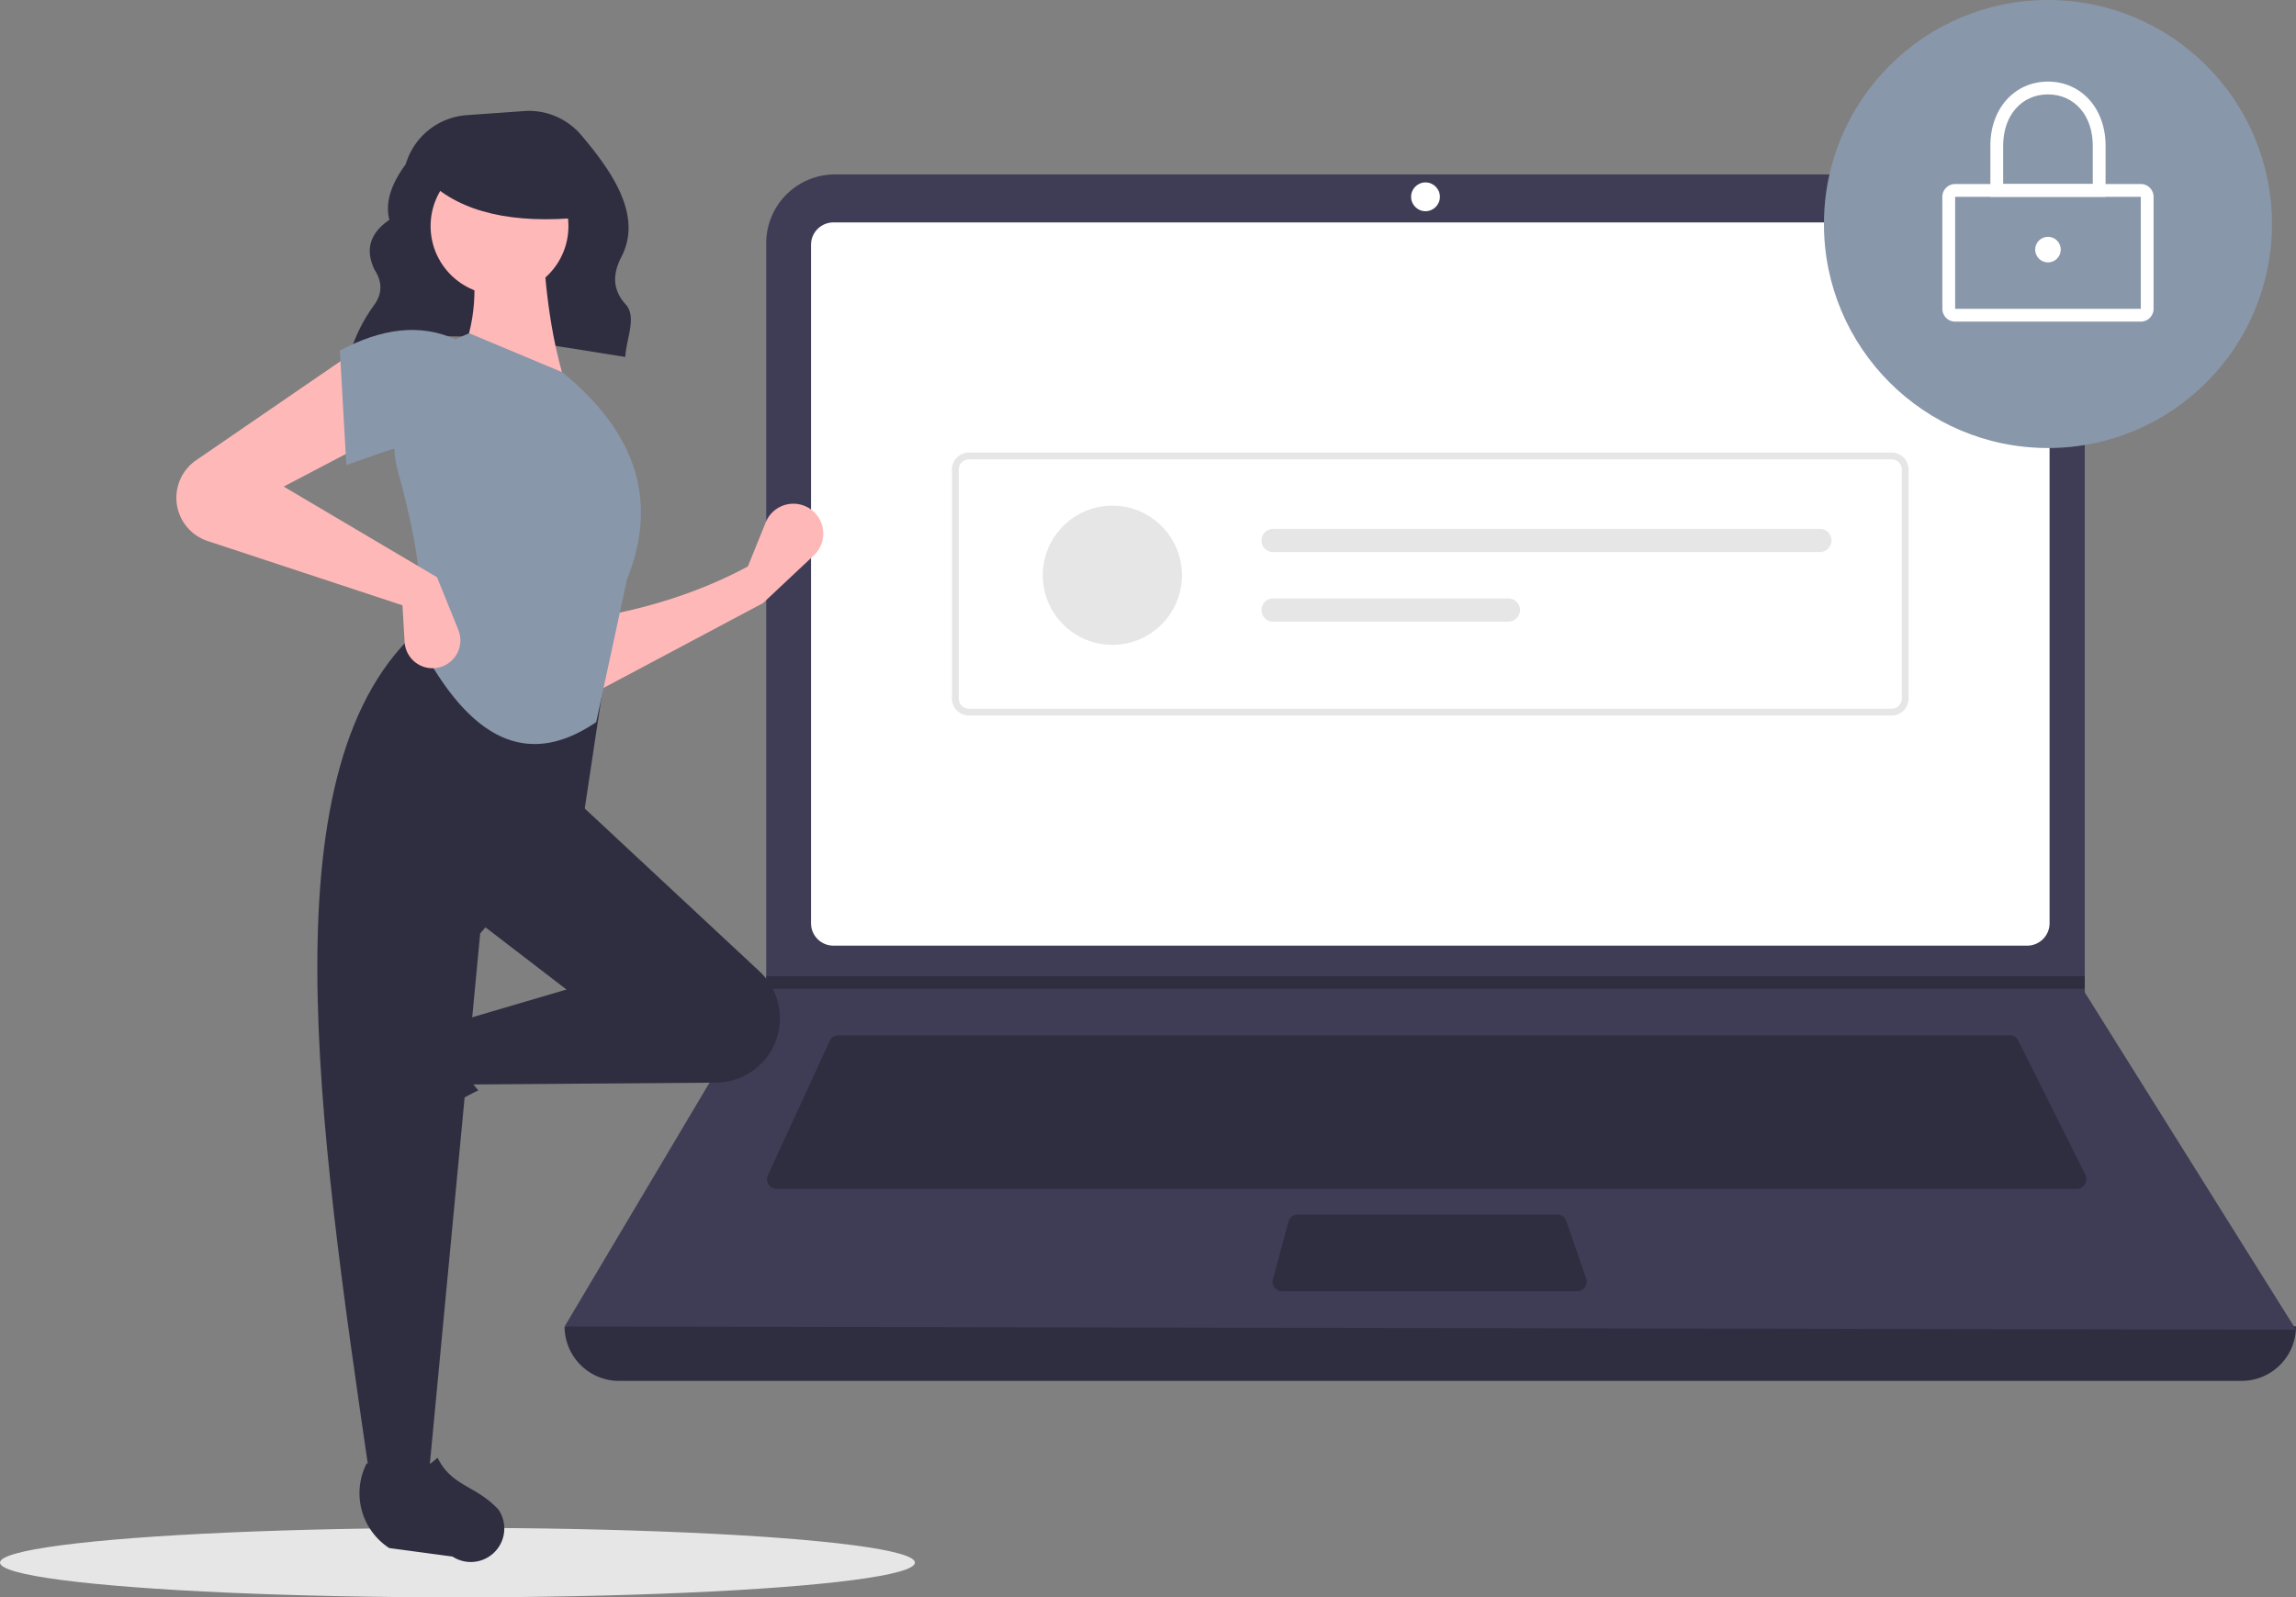
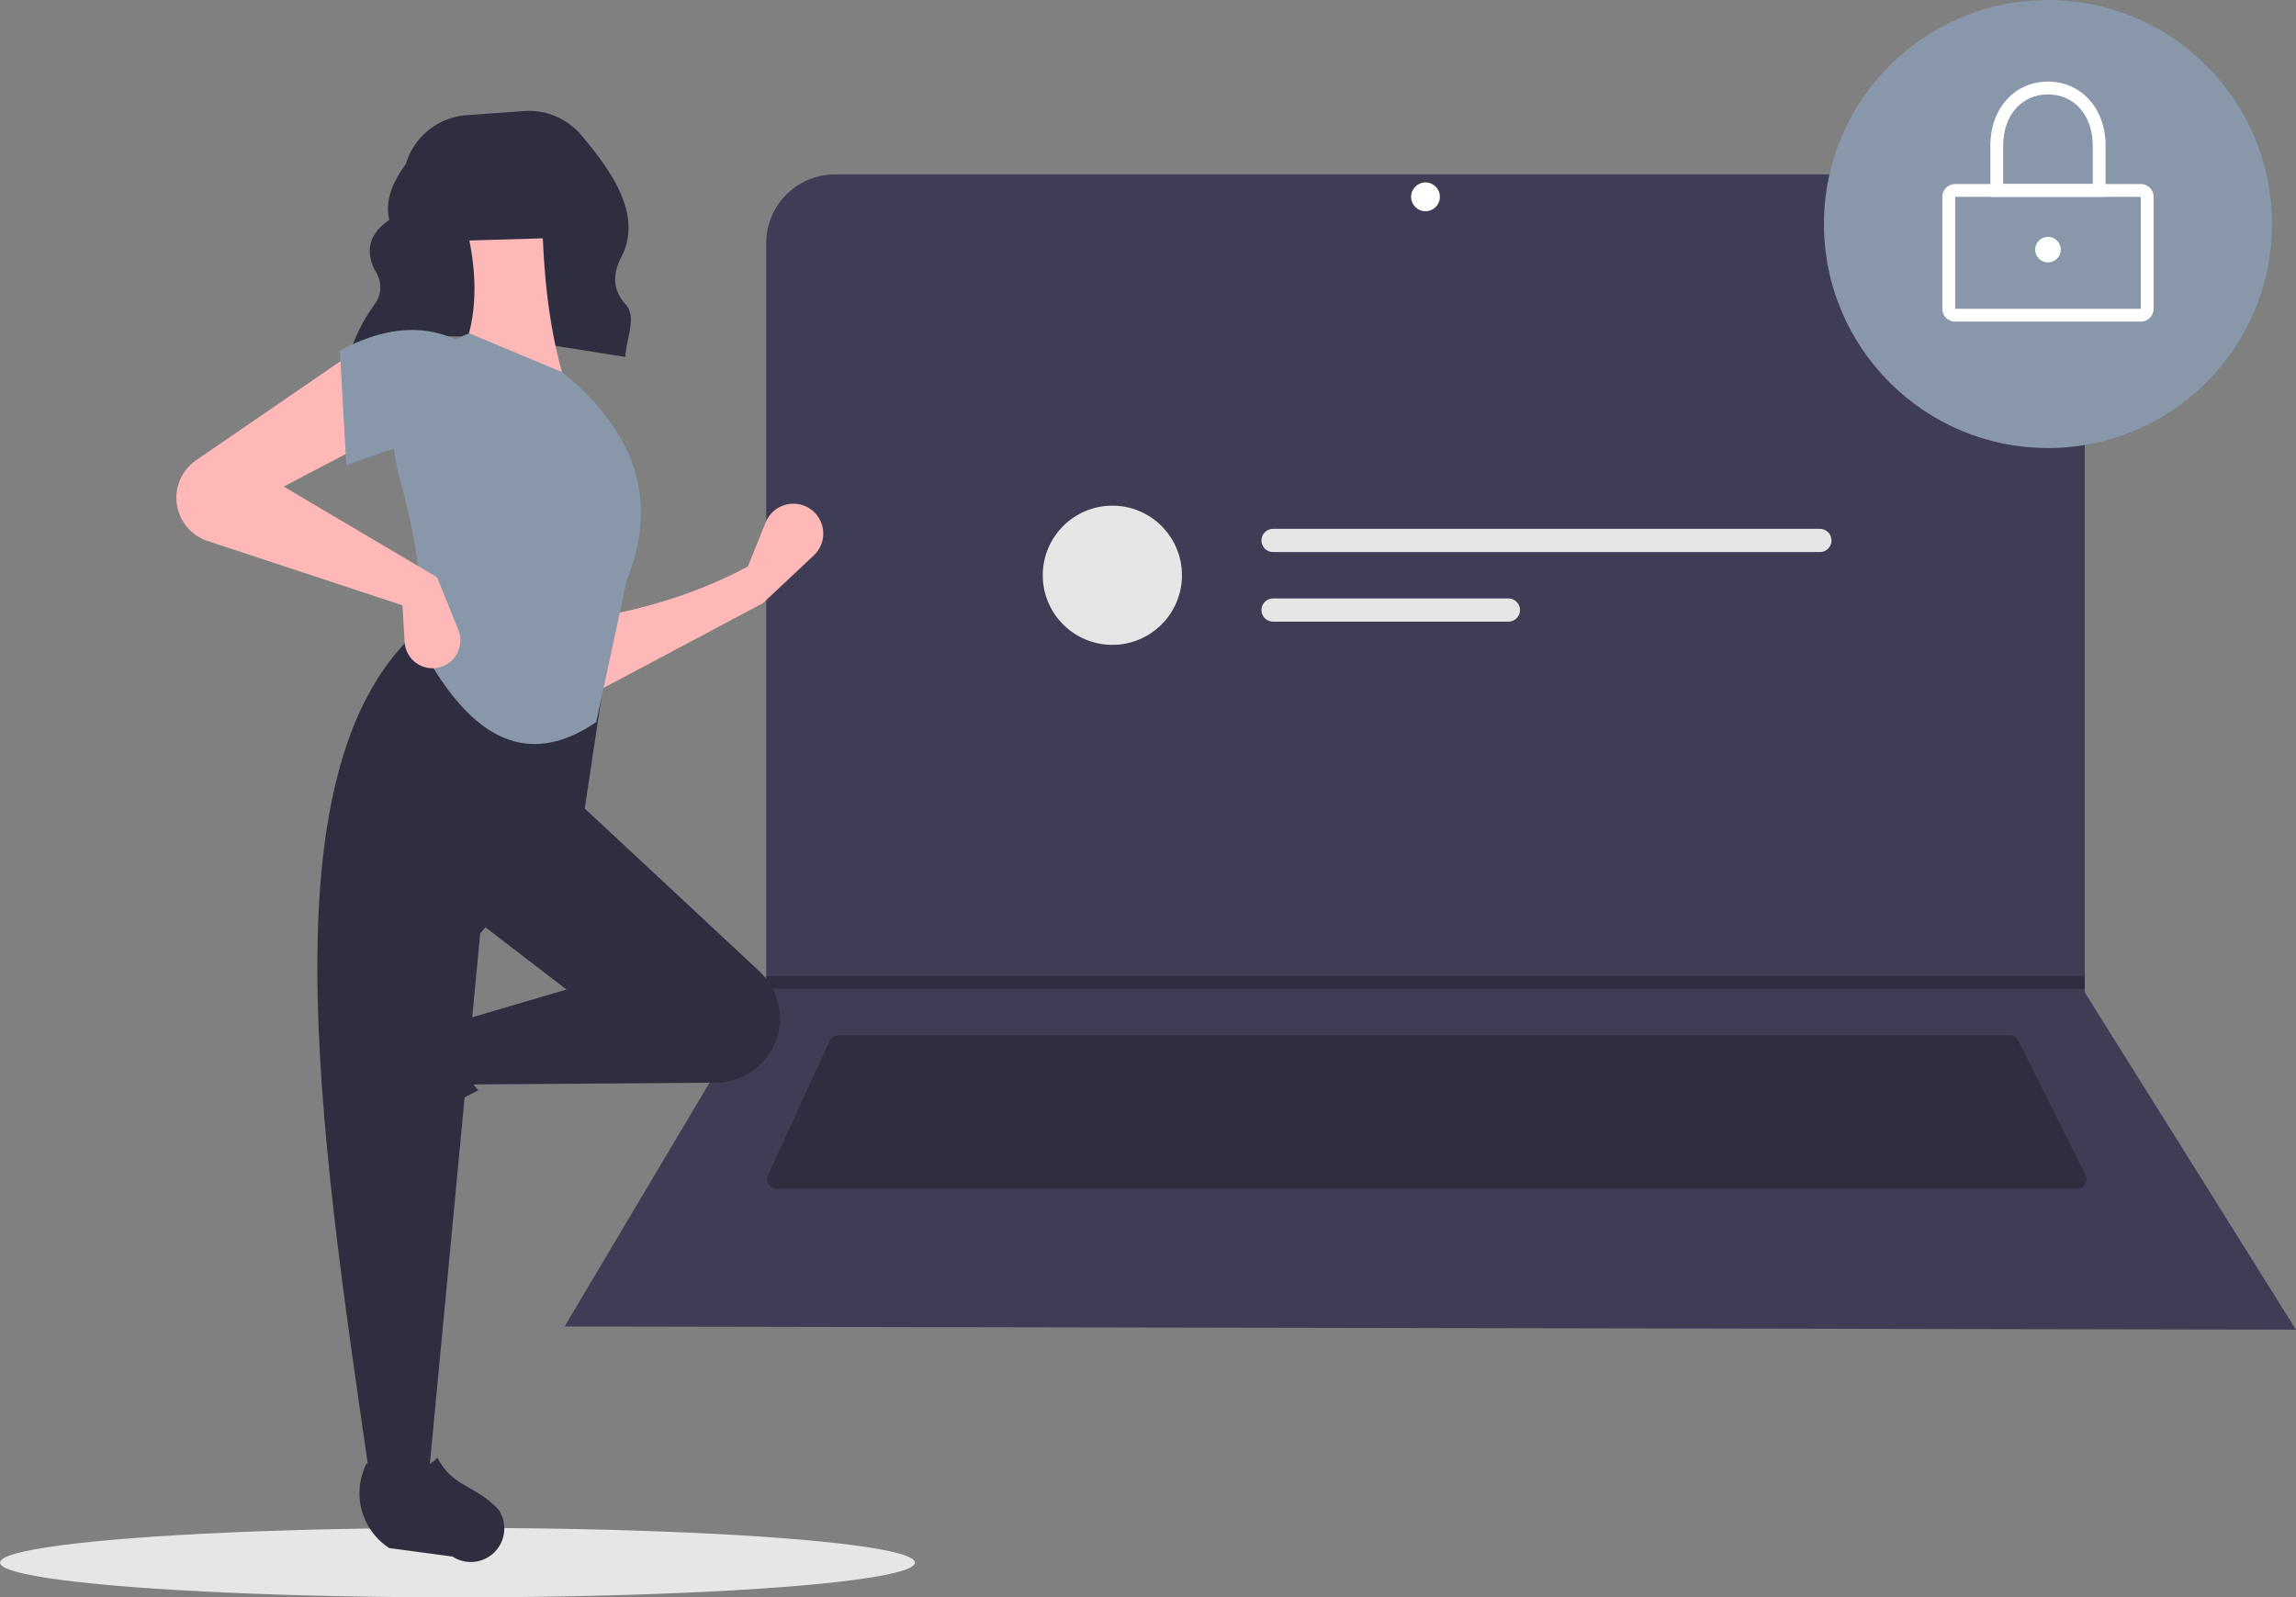
<svg xmlns="http://www.w3.org/2000/svg" data-name="Layer 1" width="793" height="551.732" viewBox="0 0 793 551.732">
  <rect x="0" y="0" width="793" height="551.732" fill="#808080" stroke="none" />
  <ellipse cx="158" cy="539.732" rx="158" ry="12" fill="#e6e6e6" />
  <path d="M324.272 296.554c27.497-11.695 61.744-4.285 95.191.858.311-6.228 4.084-13.808.132-18.153-4.801-5.279-4.359-10.825-1.47-16.404 7.388-14.265-3.197-29.444-13.884-42.065a23.669 23.669.0 0 0-19.755-8.292l-19.797 1.414A23.709 23.709.0 0 0 343.635 230.859v0c-4.727 6.429-7.257 12.841-5.664 19.219-7.081 4.839-8.27 10.68-5.089 17.264 2.698 4.146 2.669 8.182-.123 12.106a55.891 55.891.0 0 0-8.31 16.506z" transform="translate(-203.5 -174.134)" fill="#2f2e41" />
-   <path d="M977.709 651.097H417.291A18.791 18.791.0 0 1 398.5 632.306h0q304.727-35.415 598 0h0A18.791 18.791.0 0 1 977.709 651.097z" transform="translate(-203.5 -174.134)" fill="#2f2e41" />
  <path d="M996.5 633.412l-598-1.105 69.306-116.616.332-.553V258.131a23.752 23.752.0 0 1 23.754-23.754H899.792a23.752 23.752.0 0 1 23.754 23.754V516.906z" transform="translate(-203.5 -174.134)" fill="#3f3d56" />
-   <path d="M491.35 250.957a7.746 7.746.0 0 0-7.738 7.738V493.031a7.747 7.747.0 0 0 7.738 7.738H903.65a7.747 7.747.0 0 0 7.738-7.738V258.694a7.747 7.747.0 0 0-7.738-7.738z" transform="translate(-203.5 -174.134)" fill="#fff" />
  <path d="M493.078 531.718a3.325 3.325.0 0 0-3.013 1.93l-21.355 46.425a3.316 3.316.0 0 0 3.012 4.702H920.814a3.316 3.316.0 0 0 2.965-4.799L900.567 533.551a3.299 3.299.0 0 0-2.965-1.833z" transform="translate(-203.5 -174.134)" fill="#2f2e41" />
  <circle cx="492.342" cy="67.98" r="4.974" fill="#fff" />
-   <path d="M651.7 593.619a3.321 3.321.0 0 0-3.202 2.454l-5.357 19.896a3.316 3.316.0 0 0 3.202 4.179h101.874a3.315 3.315.0 0 0 3.133-4.401l-6.887-19.896a3.318 3.318.0 0 0-3.134-2.231z" transform="translate(-203.5 -174.134)" fill="#2f2e41" />
  <path d="M720.046 337.135V341.556H264.306L264.649 341.004V337.135H720.046z" fill="#2f2e41" />
  <circle cx="707.335" cy="77.375" r="77.375" fill="#8997aa" />
  <path d="M942.89 285.223H878.779a4.426 4.426.0 0 1-4.421-4.421V242.114a4.426 4.426.0 0 1 4.421-4.421H942.89a4.426 4.426.0 0 1 4.421 4.421v38.688A4.426 4.426.0 0 1 942.89 285.223zm-64.111-43.109v38.688h64.114L942.89 242.114z" transform="translate(-203.5 -174.134)" fill="#fff" />
  <path d="M930.731 242.114h-39.793V224.428c0-12.81 8.368-22.107 19.896-22.107s19.896 9.297 19.896 22.107zm-35.372-4.421h30.95V224.428c0-10.413-6.363-17.686-15.475-17.686s-15.475 7.273-15.475 17.686z" transform="translate(-203.5 -174.134)" fill="#fff" />
  <circle cx="707.335" cy="86.218" r="4.421" fill="#fff" />
-   <path d="M856.82 421.284H538.18a5.908 5.908.0 0 1-5.901-5.901V336.342a5.908 5.908.0 0 1 5.901-5.901H856.82a5.908 5.908.0 0 1 5.901 5.901v79.041A5.908 5.908.0 0 1 856.82 421.284zm-318.64-88.482a3.544 3.544.0 0 0-3.54 3.54V415.383a3.544 3.544.0 0 0 3.54 3.54H856.82a3.544 3.544.0 0 0 3.54-3.54V336.342a3.544 3.544.0 0 0-3.54-3.54z" transform="translate(-203.5 -174.134)" fill="#e6e6e6" />
  <circle cx="384.19" cy="198.695" r="24.036" fill="#e6e6e6" />
  <path d="M643.203 356.805a4.006 4.006.0 1 0 0 8.012H832.061a4.006 4.006.0 0 0 0-8.012z" transform="translate(-203.5 -174.134)" fill="#e6e6e6" />
  <path d="M643.203 380.842a4.006 4.006.0 1 0 0 8.012H724.469a4.006 4.006.0 1 0 0-8.012z" transform="translate(-203.5 -174.134)" fill="#e6e6e6" />
  <path d="M467.022 382.462 408.119 413.778l-.746-26.096c19.226-3.209 37.517-8.797 54.429-17.895l6.16-15.22a10.318 10.318.0 0 1 17.536-2.678v0a10.318 10.318.0 0 1-.908 14.069z" transform="translate(-203.5 -174.134)" fill="#ffb8b8" />
  <path d="M323.098 563.267v0a11.574 11.574.0 0 1 1.469-9.363l12.939-19.858a22.612 22.612.0 0 1 29.335-7.739h0c-5.438 9.256-4.68 17.377 1.878 24.434a117.631 117.631.0 0 0-27.936 19.045A11.574 11.574.0 0 1 323.098 563.267z" transform="translate(-203.5 -174.134)" fill="#2f2e41" />
  <path d="M469.705 537.303v0a22.203 22.203.0 0 1-18.871 10.779l-85.96.651-3.728-21.623 38.026-11.184-32.061-24.605L402.154 450.313l63.65 59.324A22.203 22.203.0 0 1 469.705 537.303z" transform="translate(-203.5 -174.134)" fill="#2f2e41" />
  <path d="M351.453 685.179H331.321c-18.075-123.898-36.474-248.142 17.895-294.515l64.122 10.439L405.136 455.532l-35.789 41.008z" transform="translate(-203.5 -174.134)" fill="#2f2e41" />
  <path d="M369.149 713.246h0a11.574 11.574.0 0 1-9.363-1.469l-21.859-2.938a22.612 22.612.0 0 1-7.741-29.335v0c9.257 5.437 17.377 4.679 24.434-1.879 4.986 10.067 13.201 9.453 21.047 17.935A11.574 11.574.0 0 1 369.149 713.246z" transform="translate(-203.5 -174.134)" fill="#2f2e41" />
  <path d="M399.172 307.902l-37.28-8.947c6.192-12.674 6.702-26.776 3.728-41.754l25.351-.746C391.764 275.08 394.167 292.481 399.172 307.902z" transform="translate(-203.5 -174.134)" fill="#ffb8b8" />
  <path d="M409.418 423.552c-27.139 18.493-46.314.633-60.947-26.923 2.033-16.862-1.259-37.041-7.357-58.966a40.138 40.138.0 0 1 24.506-48.401h0l32.061 13.421c27.224 22.19 32.582 46.227 22.368 71.578z" transform="translate(-203.5 -174.134)" fill="#8997aa" />
  <path d="M331.321 326.542 301.497 342.2l52.938 31.316 7.366 18.17a9.637 9.637.0 0 1-5.789 12.731h0a9.637 9.637.0 0 1-12.762-8.544l-.745-12.663-67.284-22.204a15.733 15.733.0 0 1-9.873-9.611v0a15.733 15.733.0 0 1 5.903-18.303l54.105-37.118z" transform="translate(-203.5 -174.134)" fill="#ffb8b8" />
  <path d="M361.146 329.524c-12.439-5.451-23.749.47-38.026 5.219l-2.237-39.517c14.176-7.556 27.692-9.593 40.263-3.728z" transform="translate(-203.5 -174.134)" fill="#8997aa" />
-   <circle cx="172.525" cy="78.093" r="23.802" fill="#ffb8b8" />
-   <path d="M404.5 249.224c-23.566 2.308-41.523-1.546-53-12.52v-8.838h51z" transform="translate(-203.5 -174.134)" fill="#2f2e41" />
+   <path d="M404.5 249.224c-23.566 2.308-41.523-1.546-53-12.52v-8.838h51" transform="translate(-203.5 -174.134)" fill="#2f2e41" />
</svg>